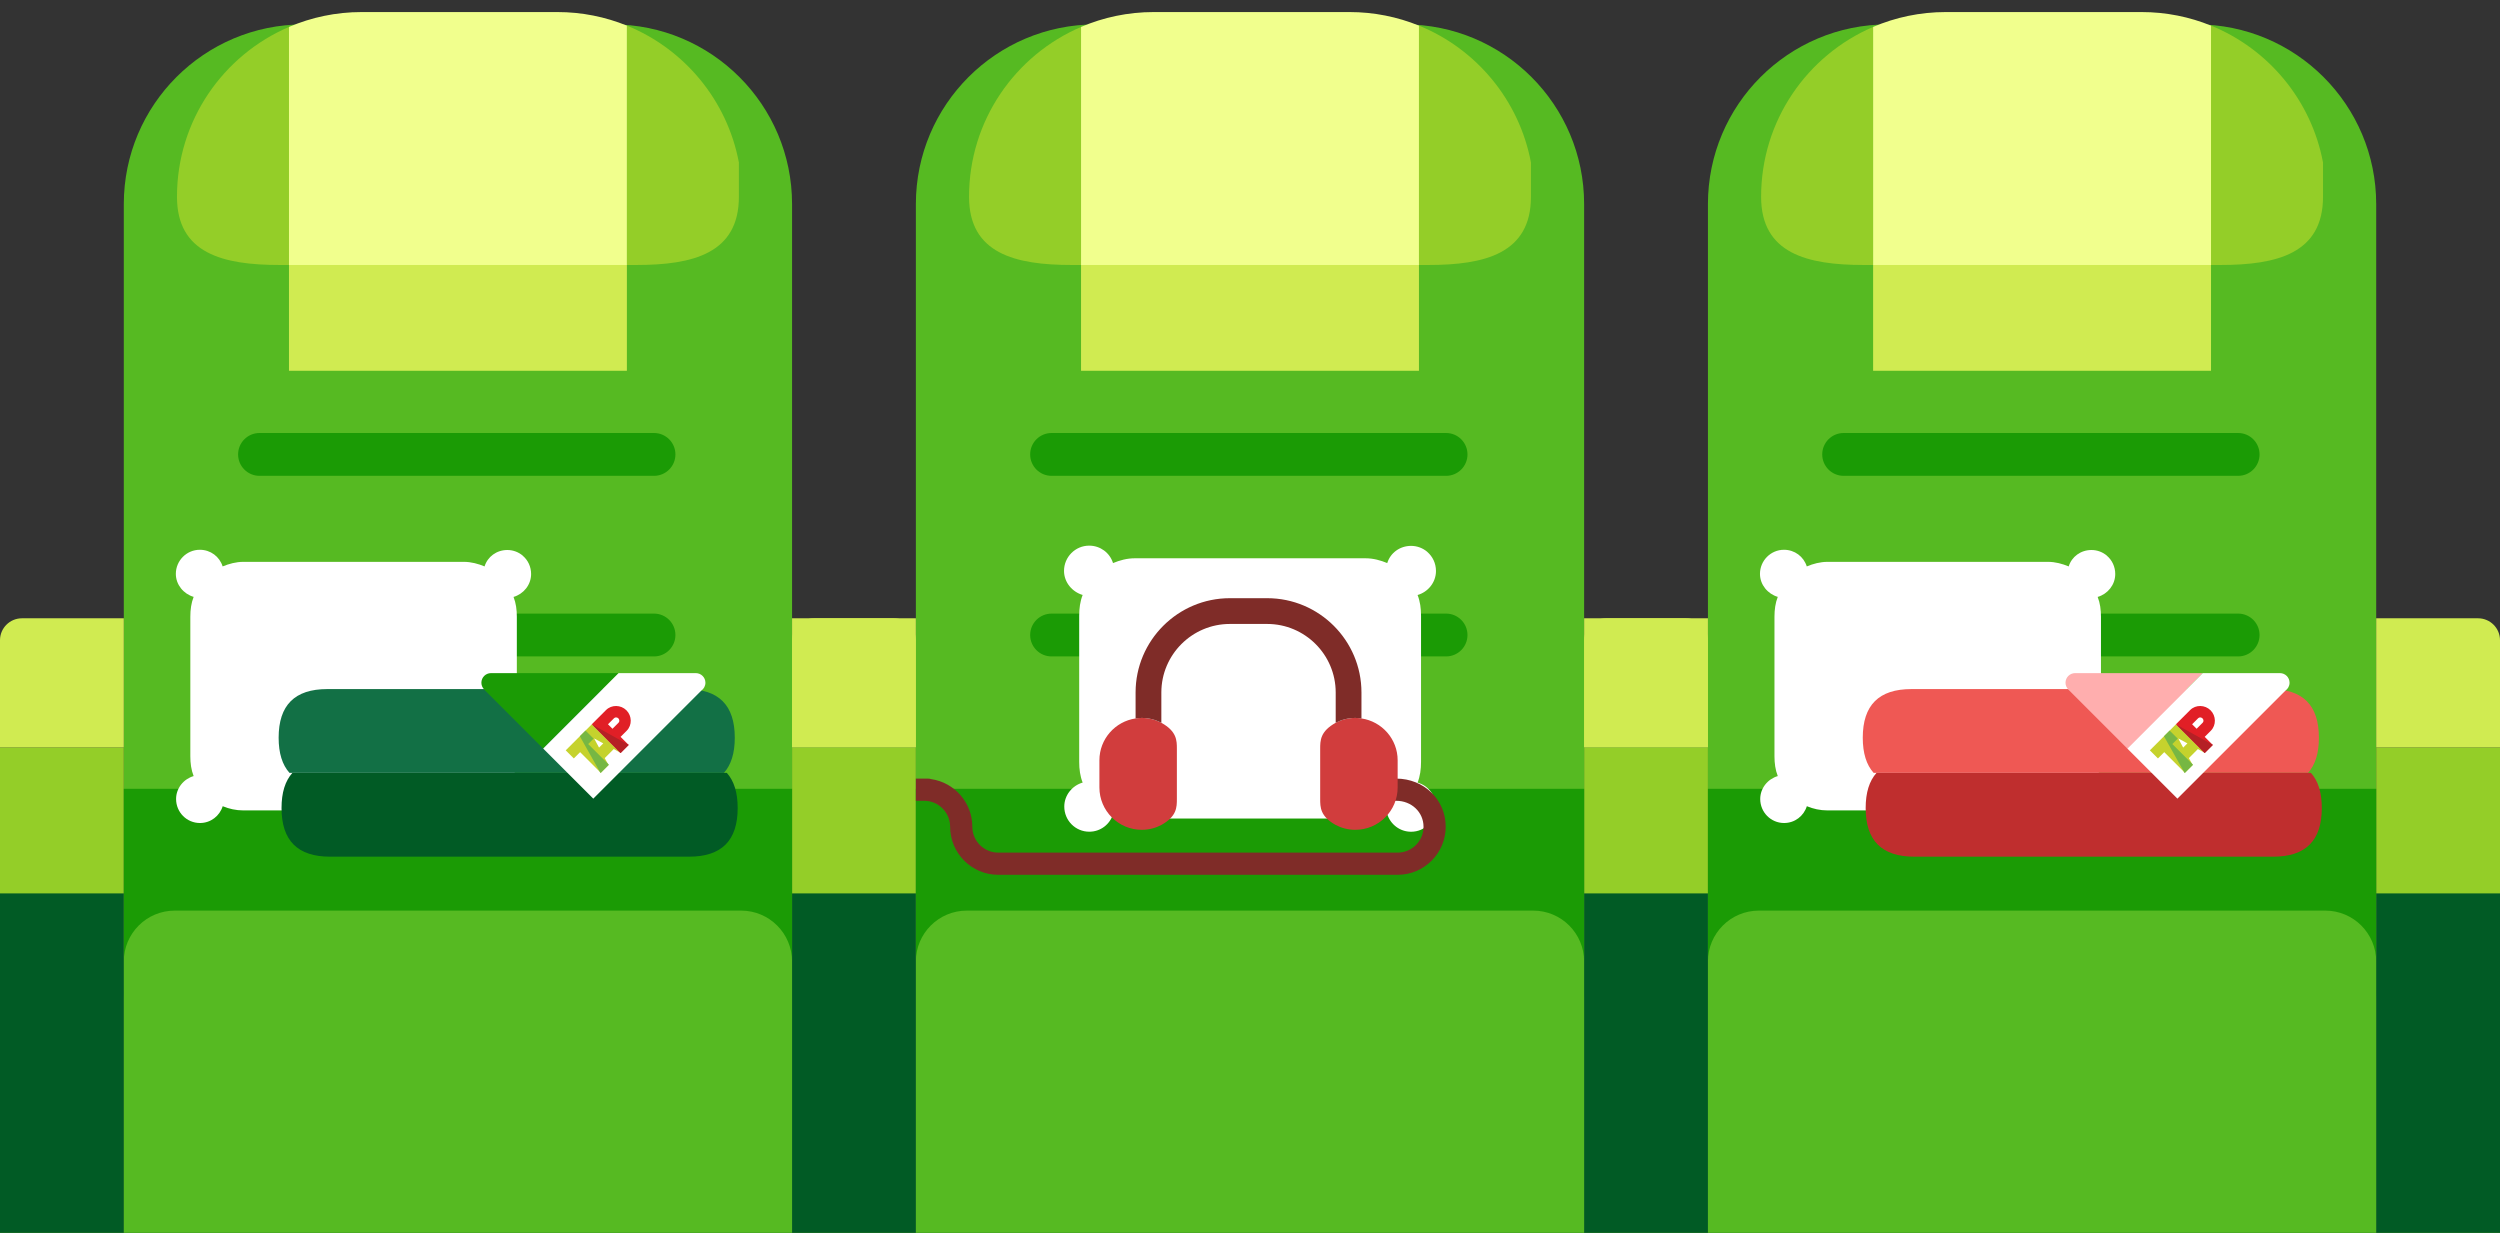
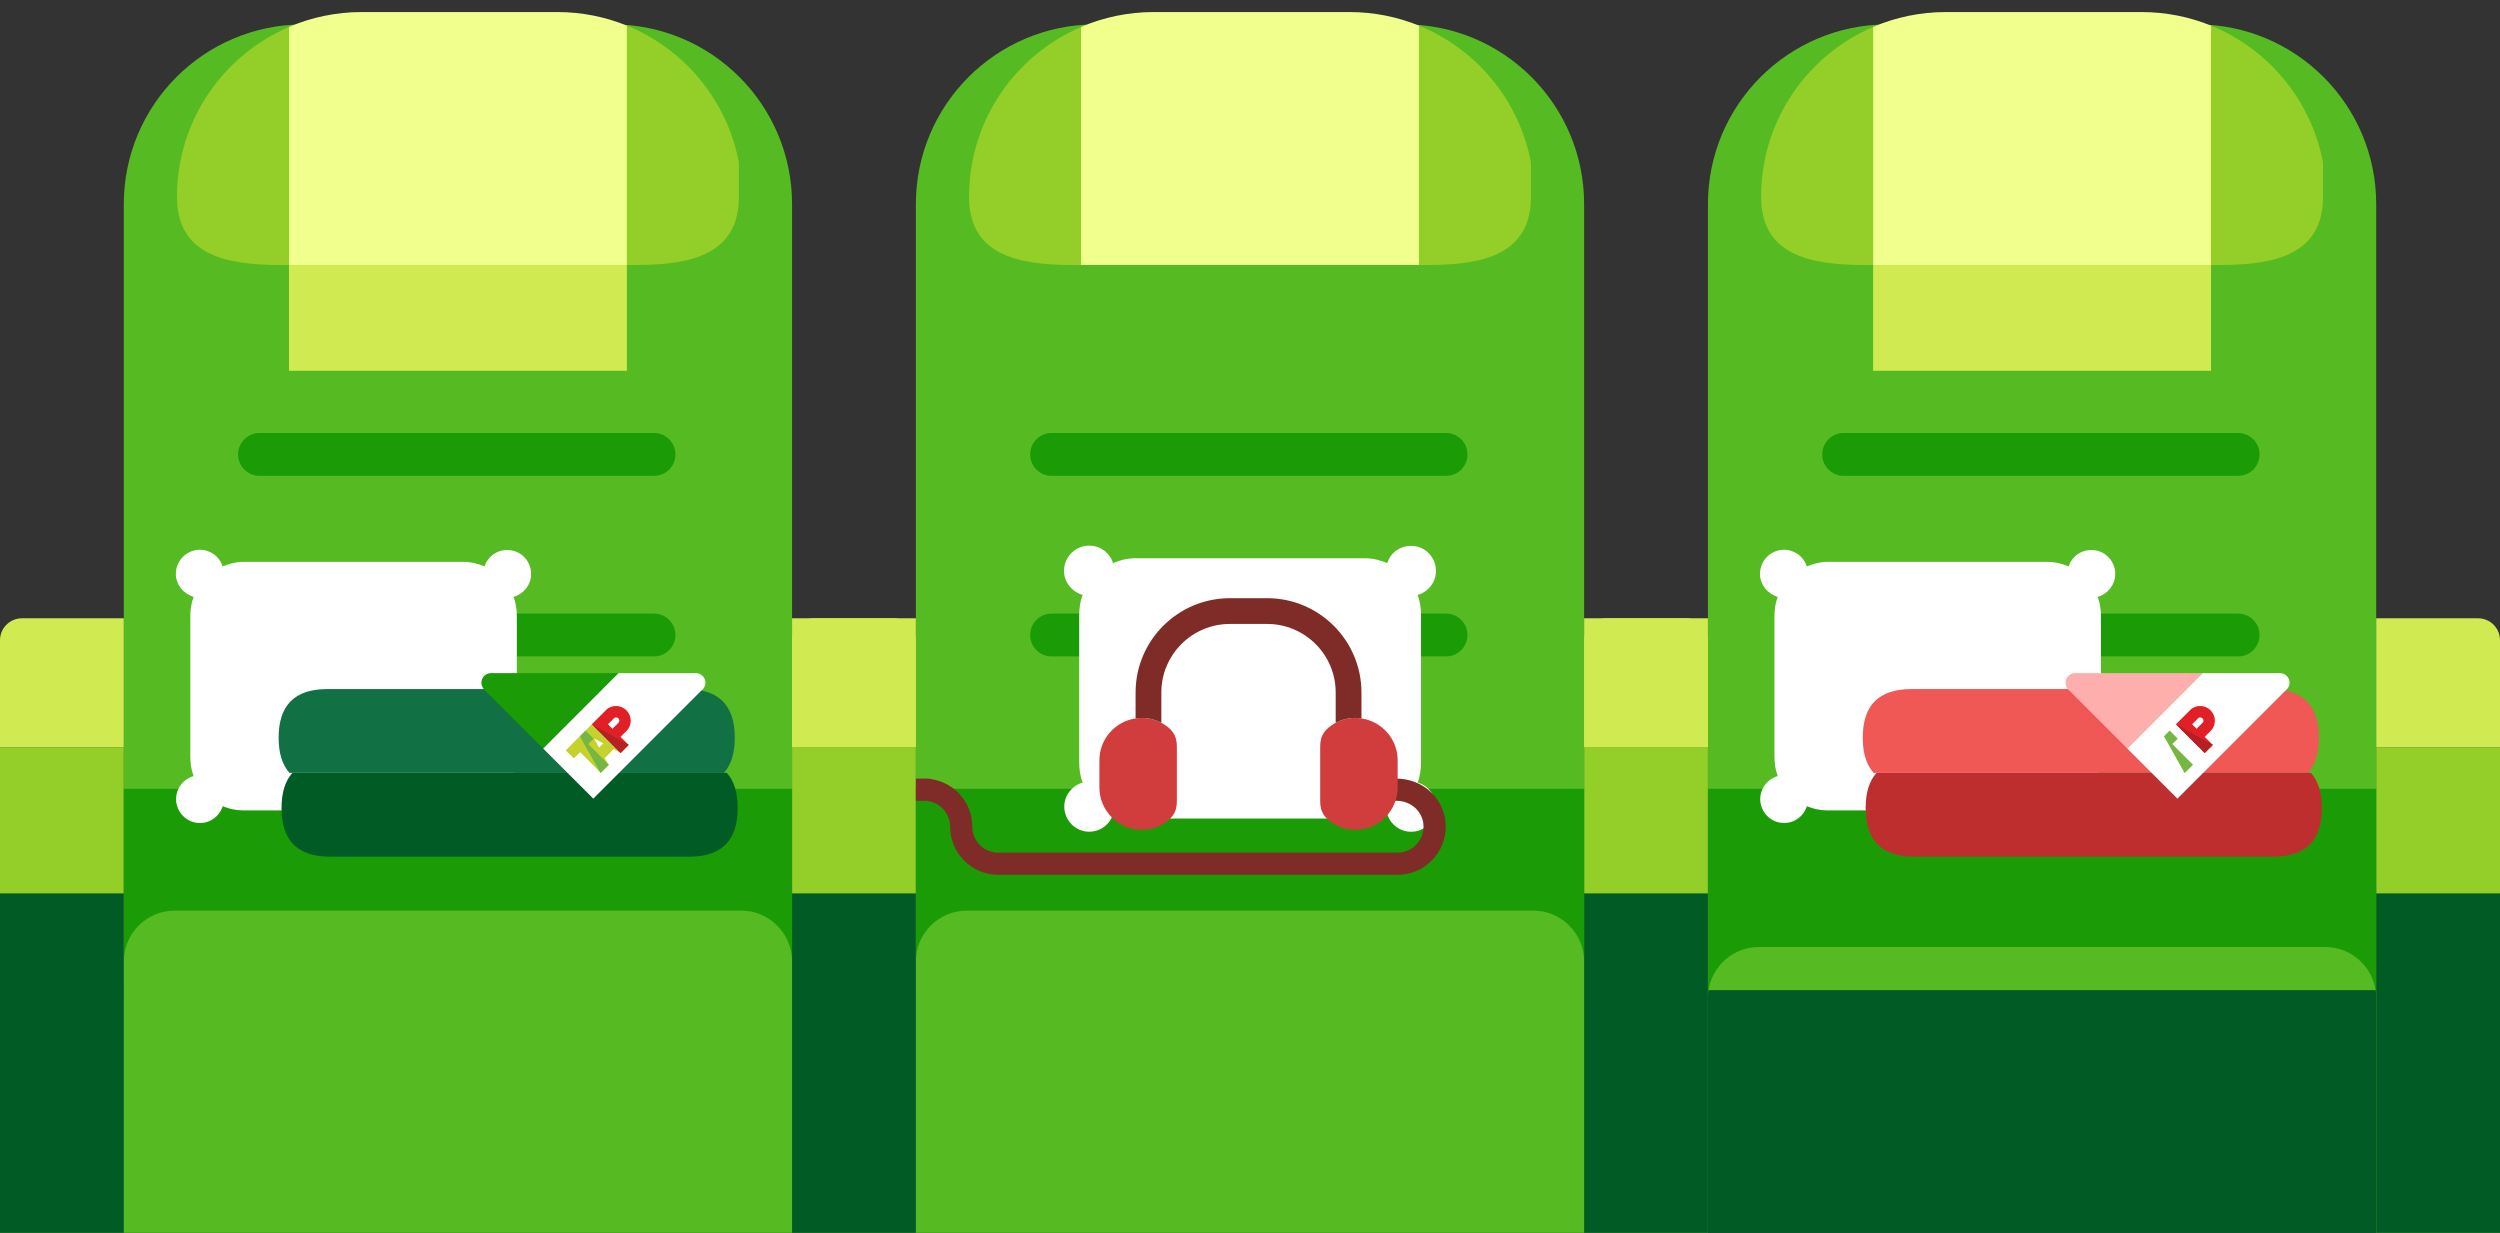
<svg xmlns="http://www.w3.org/2000/svg" version="1.1" id="Layer_1" x="0px" y="0px" width="730px" height="360px" viewBox="0 0 730 360" enable-background="new 0 0 730 360" xml:space="preserve">
  <rect x="0" y="0" width="730" height="360" fill="#333333" stroke="none" />
  <g>
    <g>
      <rect x="36.15" y="289.124" fill="#015B25" width="195.133" height="70.876" />
      <rect x="267.433" y="289.124" fill="#015B25" width="195.133" height="70.876" />
      <rect x="498.717" y="289.124" fill="#015B25" width="195.133" height="70.876" />
      <g>
        <g>
          <g>
            <g>
              <g>
                <g>
                  <g>
                    <g>
                      <g>
                        <g>
                          <path fill="#56BA22" d="M178.801,7.126H88.632c-28.971,0-52.459,23.474-52.482,52.441v0.083v229.475h195.133V59.608              C231.283,30.623,207.785,7.126,178.801,7.126z" />
                        </g>
                      </g>
                    </g>
                  </g>
                </g>
              </g>
            </g>
          </g>
          <path fill="#1B9B05" d="M197.223,132.69c0,3.453-2.8,6.253-6.253,6.253H75.777c-3.453,0-6.253-2.8-6.253-6.253l0,0      c0-3.453,2.8-6.253,6.253-6.253H190.97C194.424,126.437,197.223,129.237,197.223,132.69L197.223,132.69z" />
          <path fill="#1B9B05" d="M197.223,185.425c0,3.453-2.8,6.253-6.253,6.253H75.777c-3.453,0-6.253-2.8-6.253-6.253l0,0      c0-3.453,2.8-6.253,6.253-6.253H190.97C194.424,179.172,197.223,181.972,197.223,185.425L197.223,185.425z" />
          <g>
            <path fill="#94CE28" d="M183.051,7.48v69.896h2.741c16.549,0,29.964-3.373,29.964-19.922V47.46       C212.344,29.26,199.793,14.289,183.051,7.48z" />
            <path fill="#94CE28" d="M51.678,57.454c0,16.549,13.415,19.922,29.964,19.922h2.741V7.865       C65.152,16.109,51.678,35.206,51.678,57.454z" />
            <polygon fill="#F1FF8D" points="118.566,76.24 86.42,76.24 86.42,76.24 181.013,76.24 181.013,76.24 149.768,76.24      " />
            <path fill="#F1FF8D" d="M162.76,3.52h-57.148c-7.539,0-14.713,1.552-21.23,4.345v69.511h33.531h32.545h32.592V7.48       C176.787,4.933,169.94,3.52,162.76,3.52z" />
          </g>
          <rect x="84.382" y="77.377" fill="#D0EB51" width="98.668" height="30.889" />
          <rect x="231.283" y="218.214" fill="#015B25" width="36.15" height="141.786" />
          <rect x="0" y="218.214" fill="#94CE28" width="36.15" height="141.786" />
          <g>
            <path fill="#D0EB51" d="M261.022,180.54h-6.37h-23.369v15.616h0v22.059h23.369h12.781V186.95       C267.433,183.41,264.563,180.54,261.022,180.54z" />
            <path fill="#D0EB51" d="M6.411,180.54C2.87,180.54,0,183.41,0,186.95v31.264h12.781H36.15v-22.059h0V180.54H12.781H6.411z" />
          </g>
        </g>
        <g>
          <g>
            <g>
              <g>
                <g>
                  <g>
                    <g>
                      <g>
                        <g>
                          <path fill="#44A1E0" d="M257.391,41.186c0,0.009,0.001,0.018,0.001,0.018v-0.045              C257.392,41.168,257.391,41.177,257.391,41.186z" />
                          <path fill="#56BA22" d="M410.084,7.126h-90.169c-28.971,0-52.459,23.474-52.482,52.441v0.083v226.945h195.133V59.608              C462.567,30.623,439.069,7.126,410.084,7.126z" />
                        </g>
                      </g>
                    </g>
                  </g>
                </g>
              </g>
            </g>
          </g>
          <path fill="#1B9B05" d="M428.506,132.69c0,3.453-2.8,6.253-6.253,6.253H307.061c-3.453,0-6.253-2.8-6.253-6.253l0,0      c0-3.453,2.8-6.253,6.253-6.253h115.193C425.707,126.437,428.506,129.237,428.506,132.69L428.506,132.69z" />
          <path fill="#1B9B05" d="M428.506,185.425c0,3.453-2.8,6.253-6.253,6.253H307.061c-3.453,0-6.253-2.8-6.253-6.253l0,0      c0-3.453,2.8-6.253,6.253-6.253h115.193C425.707,179.172,428.506,181.972,428.506,185.425L428.506,185.425z" />
          <g>
            <path fill="#94CE28" d="M414.334,7.48v69.896h2.741c16.549,0,29.964-3.373,29.964-19.922V47.46       C443.627,29.26,431.076,14.289,414.334,7.48z" />
            <path fill="#94CE28" d="M282.961,57.454c0,16.549,13.415,19.922,29.964,19.922h2.741V7.865       C296.435,16.109,282.961,35.206,282.961,57.454z" />
            <polygon fill="#F1FF8D" points="349.85,76.24 317.703,76.24 317.703,76.24 412.297,76.24 412.297,76.24 381.051,76.24      " />
            <path fill="#F1FF8D" d="M394.043,3.52h-57.148c-7.539,0-14.713,1.552-21.23,4.345v69.511h33.531h32.545h32.592V7.48       C408.07,4.933,401.223,3.52,394.043,3.52z" />
          </g>
-           <rect x="315.666" y="77.377" fill="#D0EB51" width="98.668" height="30.889" />
          <rect x="462.567" y="218.214" fill="#015B25" width="36.15" height="141.786" />
          <rect x="231.283" y="218.214" fill="#94CE28" width="36.15" height="141.786" />
          <g>
            <path fill="#D0EB51" d="M492.306,180.54h-6.37h-23.369v15.616h0v22.059h23.369h12.781V186.95       C498.717,183.41,495.847,180.54,492.306,180.54z" />
            <path fill="#D0EB51" d="M237.694,180.54c-3.541,0-6.411,2.87-6.411,6.411v31.264h12.781h23.369v-22.059h0V180.54h-23.369       H237.694z" />
          </g>
        </g>
        <g>
          <g>
            <g>
              <g>
                <g>
                  <g>
                    <g>
                      <g>
                        <g>
                          <path fill="#44A1E0" d="M488.674,41.186c0,0.009,0.001,0.018,0.001,0.018v-0.045              C488.675,41.168,488.674,41.177,488.674,41.186z" />
                          <path fill="#56BA22" d="M641.367,7.126h-90.169c-28.971,0-52.459,23.474-52.482,52.441v0.083v229.475H693.85V59.608              C693.85,30.623,670.352,7.126,641.367,7.126z" />
                        </g>
                      </g>
                    </g>
                  </g>
                </g>
              </g>
            </g>
          </g>
          <path fill="#1B9B05" d="M659.79,132.69c0,3.453-2.8,6.253-6.253,6.253H538.344c-3.453,0-6.253-2.8-6.253-6.253l0,0      c0-3.453,2.8-6.253,6.253-6.253h115.193C656.99,126.437,659.79,129.237,659.79,132.69L659.79,132.69z" />
          <path fill="#1B9B05" d="M659.79,185.425c0,3.453-2.8,6.253-6.253,6.253H538.344c-3.453,0-6.253-2.8-6.253-6.253l0,0      c0-3.453,2.8-6.253,6.253-6.253h115.193C656.99,179.172,659.79,181.972,659.79,185.425L659.79,185.425z" />
          <g>
            <path fill="#94CE28" d="M645.617,7.48v69.896h2.741c16.549,0,29.964-3.373,29.964-19.922V47.46       C674.91,29.26,662.36,14.289,645.617,7.48z" />
            <path fill="#94CE28" d="M514.244,57.454c0,16.549,13.415,19.922,29.964,19.922h2.741V7.865       C527.718,16.109,514.244,35.206,514.244,57.454z" />
            <polygon fill="#F1FF8D" points="581.133,76.24 548.986,76.24 548.986,76.24 643.58,76.24 643.58,76.24 612.334,76.24      " />
            <path fill="#F1FF8D" d="M625.327,3.52h-57.148c-7.539,0-14.714,1.552-21.23,4.345v69.511h33.531h32.545h32.592V7.48       C639.353,4.933,632.507,3.52,625.327,3.52z" />
          </g>
          <rect x="546.949" y="77.377" fill="#D0EB51" width="98.668" height="30.889" />
          <rect x="693.85" y="218.214" fill="#94CE28" width="36.15" height="141.786" />
          <rect x="462.567" y="218.214" fill="#94CE28" width="36.15" height="141.786" />
          <g>
            <path fill="#D0EB51" d="M723.589,180.54h-6.37H693.85v15.616h0v22.059h23.369H730V186.95       C730,183.41,727.13,180.54,723.589,180.54z" />
            <path fill="#D0EB51" d="M468.978,180.54c-3.541,0-6.411,2.87-6.411,6.411v31.264h12.781h23.369v-22.059h0V180.54h-23.369       H468.978z" />
          </g>
          <g>
            <path fill="#1B9B05" d="M36.15,291.393c0-8.212,6.657-14.869,14.869-14.869h165.396c8.212,0,14.869,6.657,14.869,14.869       v-61.061H36.15V291.393z" />
            <path fill="#56BA22" d="M216.415,265.899H51.019c-8.212,0-14.869,6.657-14.869,14.869v10.604V360h195.133v-68.629v-10.604       C231.283,272.556,224.626,265.899,216.415,265.899z" />
            <path fill="#1B9B05" d="M267.433,291.393c0-8.212,6.657-14.869,14.869-14.869h165.396c8.212,0,14.869,6.657,14.869,14.869       v-61.061H267.433V291.393z" />
            <path fill="#56BA22" d="M447.698,265.899H282.302c-8.212,0-14.869,6.657-14.869,14.869v10.604c0,8.212,0,68.629,0,68.629       h195.133c0,0,0-60.417,0-68.629v-10.604C462.566,272.556,455.91,265.899,447.698,265.899z" />
            <path fill="#1B9B05" d="M498.717,230.333v61.061c0-8.212,6.657-14.869,14.869-14.869h165.396       c8.212,0,14.869,6.657,14.869,14.869v-61.061H498.717z" />
-             <path fill="#56BA22" d="M678.981,265.899H513.585c-8.212,0-14.869,6.657-14.869,14.869v10.604c0,14.869,0,68.629,0,68.629       H693.85c0,0,0-60.417,0-68.629v-10.604C693.85,272.556,687.193,265.899,678.981,265.899z" />
          </g>
        </g>
        <path fill="#FFFFFF" d="M413.934,228.509c0.744-1.878,1.008-3.918,1.008-6.058v-42.648c0-2.141-0.264-4.181-1.008-6.058     c3.051-0.891,5.37-3.675,5.37-7.012c0-2.234-0.965-4.231-2.541-5.577l0.013-0.013c-1.278-1.081-2.929-1.747-4.734-1.747     c-3.289,0-6.037,2.04-6.97,5.021c-1.948-0.81-4.084-1.399-6.328-1.399h-33.705h-33.705c-2.242,0-4.378,0.589-6.328,1.399     c-0.933-2.982-3.682-5.09-6.97-5.09c-4.054,0-7.339,3.32-7.339,7.372c0,3.337,2.392,6.138,5.441,7.029     c-0.742,1.877-1.011,3.934-1.011,6.075v42.648c0,2.141,0.269,4.18,1.011,6.058c-3.049,0.891-5.366,3.675-5.366,7.012     c0,4.052,3.248,7.337,7.302,7.337c3.287,0,6.018-2.154,6.951-5.136c1.95,0.81,4.068,1.284,6.31,1.284h7.615h26.091h33.705     c2.244,0,4.38-0.474,6.328-1.284c0.933,2.982,3.681,5.148,6.97,5.148c4.053,0,7.262-3.291,7.262-7.343     C419.304,232.19,416.985,229.4,413.934,228.509z" />
        <g>
          <path fill="#FFFFFF" d="M149.953,226.614c0.711-1.794,0.963-3.742,0.963-5.787v-40.735c0-2.045-0.252-3.993-0.963-5.786      c2.914-0.851,5.129-3.51,5.129-6.697c0-2.134-0.921-4.042-2.427-5.327l0.012-0.012c-1.221-1.032-2.798-1.669-4.522-1.669      c-3.141,0-5.766,1.948-6.657,4.796c-1.861-0.774-3.901-1.336-6.045-1.336h-32.194H71.058c-2.141,0-4.182,0.563-6.045,1.336      c-0.891-2.848-3.517-4.862-6.657-4.862c-3.872,0-7.01,3.171-7.01,7.041c0,3.187,2.285,5.863,5.197,6.714      c-0.709,1.793-0.965,3.758-0.965,5.803v40.735c0,2.045,0.257,3.993,0.965,5.787c-2.912,0.851-5.125,3.51-5.125,6.697      c0,3.87,3.102,7.008,6.974,7.008c3.14,0,5.748-2.058,6.639-4.906c1.863,0.774,3.885,1.227,6.027,1.227h7.273h24.921h32.194      c2.143,0,4.184-0.453,6.045-1.227c0.891,2.848,3.516,4.917,6.657,4.917c3.871,0,6.936-3.144,6.936-7.014      C155.082,230.129,152.867,227.465,149.953,226.614z" />
          <g>
            <g>
              <path fill="#127045" d="M214.556,215.42c0-9.52-4.691-14.21-14.211-14.21H95.573c-9.52,0-14.211,4.691-14.211,14.21        c0,4.499,1.061,7.904,3.17,10.261h126.854C213.495,223.324,214.556,219.919,214.556,215.42z" />
              <path fill="#015B25" d="M85.378,225.681c-2.109,2.356-3.17,5.762-3.17,10.26c0,9.52,4.691,14.211,14.211,14.211h104.772        c9.52,0,14.211-4.691,14.211-14.211c0-4.498-1.061-7.904-3.17-10.26H85.378z" />
            </g>
            <g>
              <path fill="#1B9B05" d="M180.629,196.551h-37.259c-1.55,0-2.807,1.257-2.807,2.807c0,0.713,0.274,1.356,0.712,1.851h-0.034        l17.365,17.365l17.365-17.365l0,0L180.629,196.551z" />
              <path fill="#FFFFFF" d="M205.983,199.359c0-1.55-1.257-2.807-2.807-2.807h-22.547l-5.615,5.615l0,0l-16.409,16.409        l14.631,14.631l31.571-31.571C205.517,201.126,205.983,200.299,205.983,199.359z" />
            </g>
            <g>
              <path fill="#C5D22D" d="M175.432,225.662l-6.037-6.037l-1.837,1.837l-2.362-2.362l7.612-7.612l8.295,8.295l-1.878-1.063        l-2.648,2.648l1.133,2.017L175.432,225.662z M174.92,218.299l1.235-1.235l-2.678-1.442L174.92,218.299z" />
              <path fill-rule="evenodd" clip-rule="evenodd" fill="#E11F26" d="M172.807,211.488l4.153-4.153        c1.626-1.626,4.336-1.55,5.961,0.075s1.702,4.336,0.076,5.962l-1.791,1.791l2.362,2.362l-2.362,2.362L172.807,211.488z         M177.531,211.488l1.791-1.791c0.326-0.326,0.92-0.259,1.245,0.067s0.393,0.92,0.067,1.246l-1.791,1.791L177.531,211.488z" />
              <polygon fill-rule="evenodd" clip-rule="evenodd" fill="#76B743" points="175.355,225.739 177.794,223.3 171.757,217.263         173.332,215.688 170.969,213.326 169.309,214.985       " />
              <polygon fill-rule="evenodd" clip-rule="evenodd" fill="#B52025" points="181.206,219.887 183.594,217.5 172.862,211.544               " />
            </g>
          </g>
        </g>
        <g>
          <path fill="#FFFFFF" d="M612.519,226.614c0.711-1.794,0.963-3.742,0.963-5.787v-40.735c0-2.045-0.252-3.993-0.963-5.786      c2.914-0.851,5.13-3.51,5.13-6.697c0-2.134-0.921-4.042-2.427-5.327l0.012-0.012c-1.221-1.032-2.798-1.669-4.522-1.669      c-3.141,0-5.766,1.948-6.657,4.796c-1.861-0.774-3.901-1.336-6.045-1.336h-32.193h-32.194c-2.141,0-4.182,0.563-6.044,1.336      c-0.891-2.848-3.517-4.862-6.657-4.862c-3.872,0-7.01,3.171-7.01,7.041c0,3.187,2.285,5.863,5.197,6.714      c-0.709,1.793-0.965,3.758-0.965,5.803v40.735c0,2.045,0.257,3.993,0.965,5.787c-2.912,0.851-5.125,3.51-5.125,6.697      c0,3.87,3.102,7.008,6.974,7.008c3.14,0,5.748-2.058,6.639-4.906c1.863,0.774,3.885,1.227,6.027,1.227h7.273h24.921h32.193      c2.143,0,4.184-0.453,6.045-1.227c0.891,2.848,3.516,4.917,6.657,4.917c3.871,0,6.936-3.144,6.936-7.014      C617.649,230.129,615.433,227.465,612.519,226.614z" />
          <g>
            <g>
              <path fill="#EF5854" d="M677.122,215.42c0-9.52-4.691-14.21-14.211-14.21H558.139c-9.52,0-14.211,4.691-14.211,14.21        c0,4.499,1.061,7.904,3.17,10.261h126.854C676.061,223.324,677.122,219.919,677.122,215.42z" />
              <path fill="#BF2E2E" d="M547.944,225.681c-2.109,2.356-3.17,5.762-3.17,10.26c0,9.52,4.691,14.211,14.211,14.211h104.772        c9.52,0,14.211-4.691,14.211-14.211c0-4.498-1.061-7.904-3.17-10.26H547.944z" />
            </g>
            <g>
              <path fill="#FFAEAE" d="M643.196,196.551h-37.259c-1.55,0-2.807,1.257-2.807,2.807c0,0.713,0.274,1.356,0.712,1.851h-0.034        l17.365,17.365l17.365-17.365l0,0L643.196,196.551z" />
              <path fill="#FFFFFF" d="M668.55,199.359c0-1.55-1.257-2.807-2.807-2.807h-22.547l-5.615,5.615l0,0l-16.409,16.409        l14.631,14.631l31.571-31.571C668.084,201.126,668.55,200.299,668.55,199.359z" />
            </g>
            <g>
-               <path fill="#C5D22D" d="M637.998,225.662l-6.037-6.037l-1.837,1.837l-2.362-2.362l7.612-7.612l8.295,8.295l-1.878-1.063        l-2.648,2.648l1.133,2.017L637.998,225.662z M637.487,218.299l1.235-1.235l-2.678-1.442L637.487,218.299z" />
              <path fill-rule="evenodd" clip-rule="evenodd" fill="#E11F26" d="M635.373,211.488l4.153-4.153        c1.626-1.626,4.336-1.55,5.961,0.075c1.625,1.625,1.702,4.336,0.076,5.962l-1.791,1.791l2.362,2.362l-2.362,2.362        L635.373,211.488z M640.098,211.488l1.791-1.791c0.326-0.326,0.92-0.259,1.245,0.067c0.325,0.325,0.393,0.92,0.067,1.246        l-1.791,1.791L640.098,211.488z" />
              <polygon fill-rule="evenodd" clip-rule="evenodd" fill="#76B743" points="637.921,225.739 640.36,223.3 634.323,217.263         635.898,215.688 633.536,213.326 631.876,214.985       " />
              <polygon fill-rule="evenodd" clip-rule="evenodd" fill="#B52025" points="643.773,219.887 646.16,217.5 635.429,211.544               " />
            </g>
          </g>
        </g>
      </g>
      <rect x="0" y="260.863" fill="#015B25" width="36.15" height="99.137" />
      <rect x="231.283" y="260.863" fill="#015B25" width="36.15" height="99.137" />
      <rect x="462.566" y="260.863" fill="#015B25" width="36.15" height="99.137" />
      <rect x="693.85" y="260.863" fill="#015B25" width="36.15" height="99.137" />
    </g>
    <g>
      <path fill="#7F2C28" d="M408.101,255.444H291.483c-7.745,0-14.046-6.3-14.046-14.045c0-4.172-3.395-7.568-7.567-7.568h-2.436    v-6.479h3.516c0.341,0,0.67,0.053,0.979,0.151c6.773,0.999,11.987,6.85,11.987,13.895c0,4.172,3.395,7.567,7.567,7.567h116.619    c4.172,0,7.567-3.394,7.567-7.567c0-4.243-3.502-7.568-7.972-7.568h-2.641c-1.789,0-3.239-1.45-3.239-3.239    s1.45-3.239,3.239-3.239h2.641c8.103,0,14.45,6.17,14.45,14.046C422.147,249.143,415.846,255.444,408.101,255.444z" />
      <path fill="#D13D3D" d="M339.114,211.049L339.114,211.049c-1.712-0.897-3.655-1.412-5.718-1.412c-0.614,0-1.214,0.06-1.805,0.147    c-5.965,0.878-10.564,6.017-10.564,12.222v7.933c0,6.82,5.549,12.369,12.369,12.369c2.063,0,4.006-0.514,5.718-1.412v-0.001    c4.534-2.525,4.534-5.166,4.534-7.67v-7.254v-7.254C343.648,216.214,343.648,213.573,339.114,211.049z" />
      <path fill="#D13D3D" d="M390.026,211.049L390.026,211.049c1.712-0.897,3.655-1.412,5.718-1.412c0.614,0,1.214,0.06,1.805,0.147    c5.965,0.878,10.565,6.017,10.565,12.222v7.933c0,6.82-5.549,12.369-12.369,12.369c-2.063,0-4.006-0.514-5.718-1.412v-0.001    c-4.534-2.525-4.534-5.166-4.534-7.67v-7.254v-7.254C385.492,216.214,385.492,213.573,390.026,211.049z" />
      <g>
        <path fill="#7F2C28" d="M370.017,174.671h-5.447h-5.447c-15.181,0-27.532,12.351-27.532,27.531v7.582     c0.591-0.087,1.19-0.147,1.805-0.147c2.063,0,4.006,0.514,5.718,1.412v-8.847c0-11.032,8.976-20.008,20.009-20.008h5.447h5.447     c11.033,0,20.009,8.976,20.009,20.008v8.847c1.712-0.897,3.655-1.412,5.718-1.412c0.615,0,1.214,0.06,1.805,0.147v-7.582     C397.549,187.022,385.198,174.671,370.017,174.671z" />
      </g>
    </g>
  </g>
</svg>